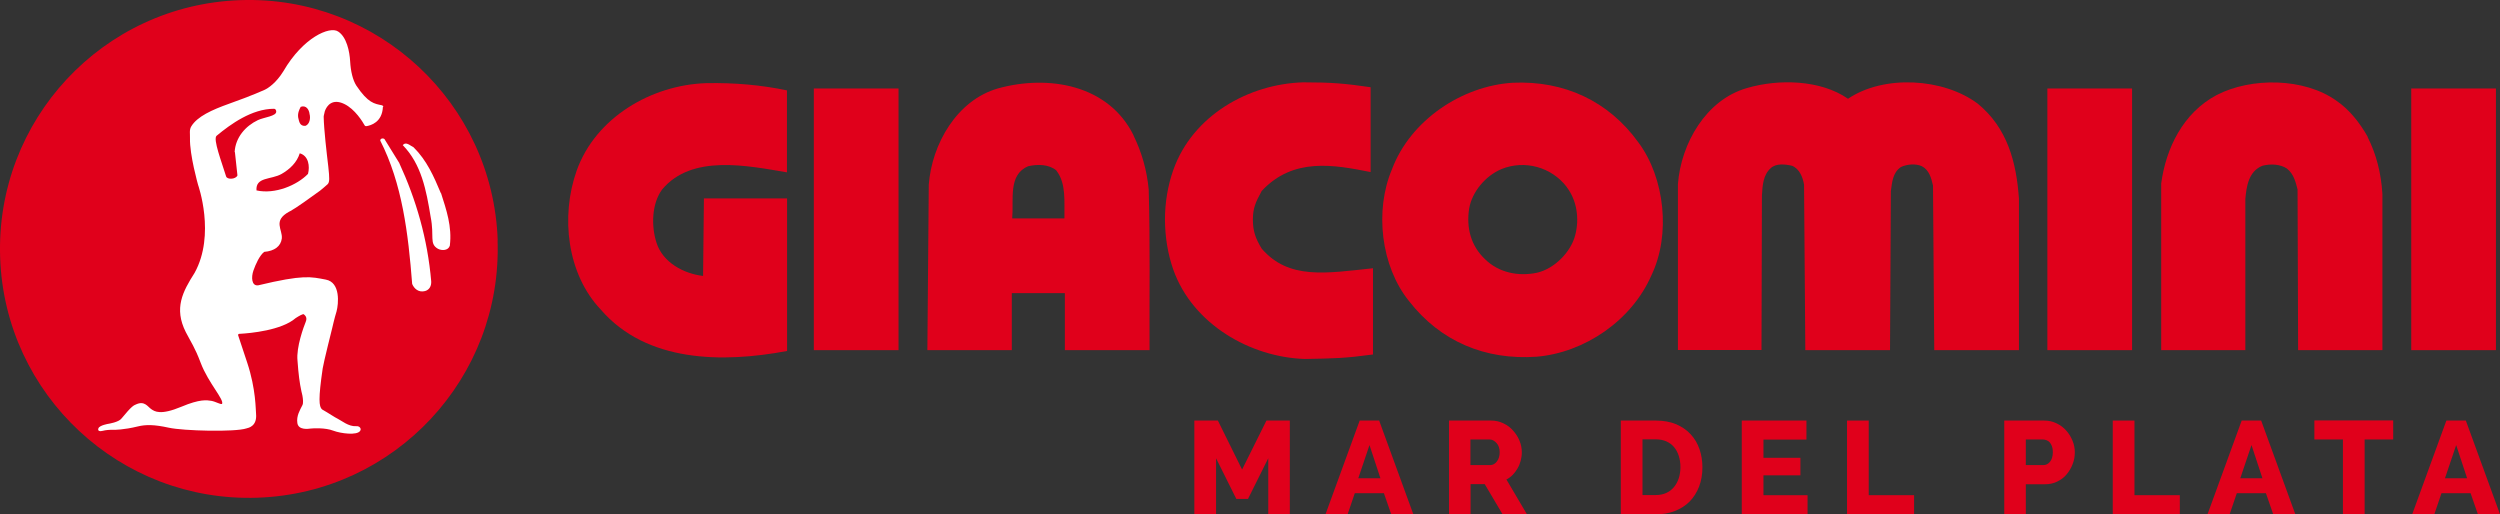
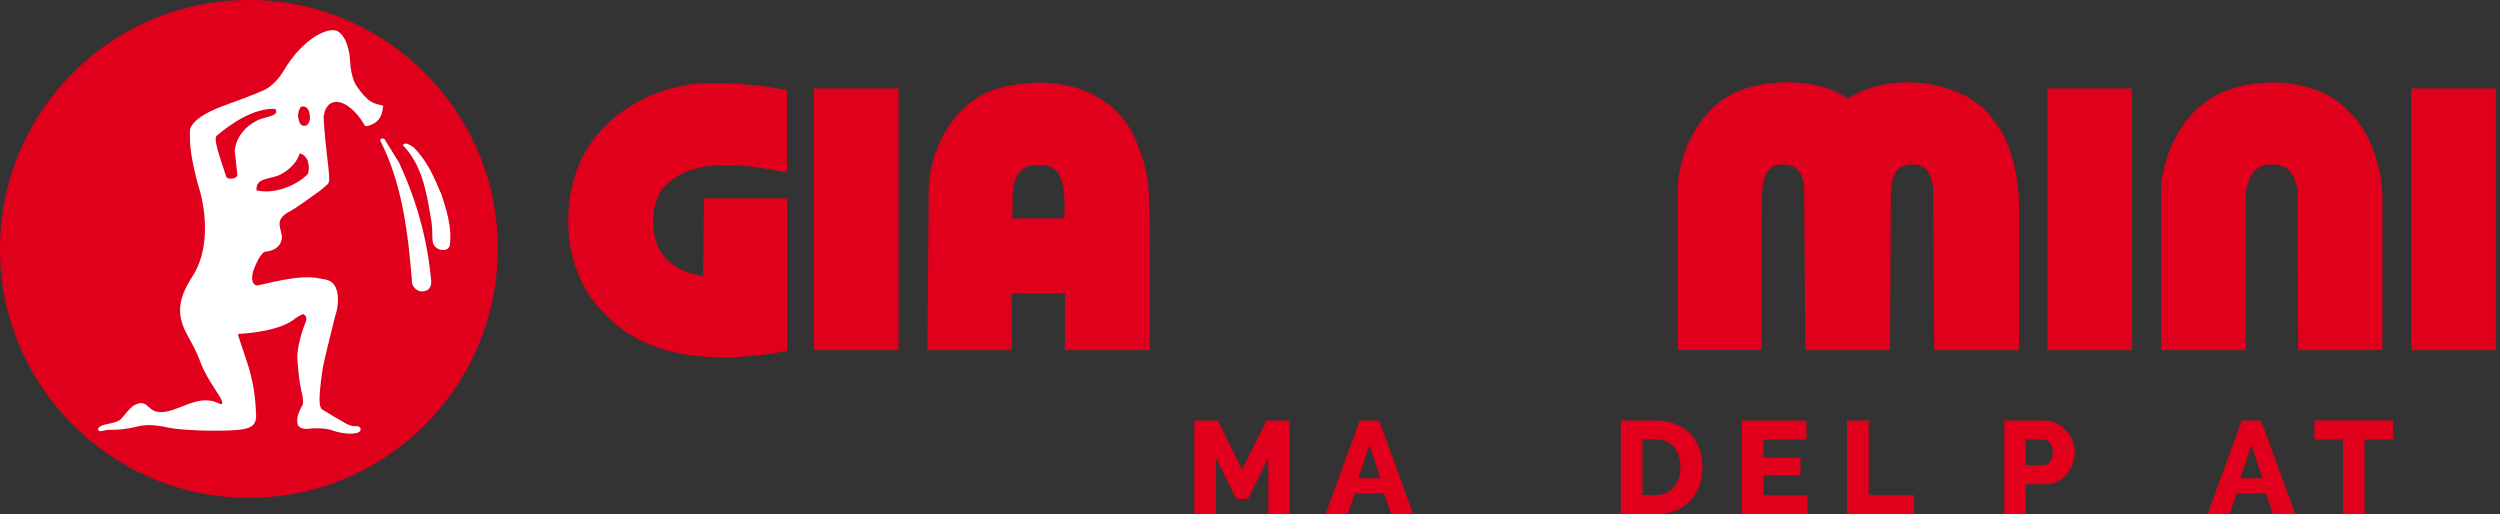
<svg xmlns="http://www.w3.org/2000/svg" id="Capa_2" data-name="Capa 2" viewBox="0 0 178.57 36.73">
  <rect x="0" y="0" width="178.57" height="36.73" fill="#333333" stroke="none" />
  <defs>
    <style>
      .cls-1, .cls-2 {
        fill: #fff;
      }

      .cls-2, .cls-3 {
        fill-rule: evenodd;
      }

      .cls-3, .cls-4 {
        fill: #e0001b;
      }
    </style>
  </defs>
  <g id="Design">
    <g>
      <g>
        <path class="cls-4" d="M56.21,6.46v5.85c-2.85-.48-6.81-1.31-8.92,1.23-.74,1.01-.78,2.6-.4,3.79.45,1.43,1.96,2.22,3.33,2.38l.06-5.54h5.94v10.9c-4.63.87-10.05.82-13.31-2.96-2.41-2.54-2.88-6.65-1.72-9.92,1.36-3.81,5.35-6.12,9.24-6.25,2.02-.04,3.95.13,5.8.52" />
        <rect class="cls-4" x="58.13" y="6.32" width="6.05" height="18.69" />
        <path class="cls-4" d="M131.99,7.06c2.57-1.74,6.82-1.49,9.27.34,2.13,1.74,2.77,4.2,2.95,6.8v10.81h-6.05l-.09-11.76c-.12-.52-.27-1.11-.8-1.38-.44-.2-1.07-.14-1.49.06-.59.4-.63,1.08-.72,1.72l-.06,11.36h-6.05l-.09-11.82c-.09-.53-.32-1.13-.86-1.35-.47-.11-1.14-.19-1.52.17-.55.49-.59,1.25-.63,1.98l-.03,11.01h-5.97v-11.85c.22-2.88,1.99-6.02,4.93-6.86,2.28-.67,5.25-.59,7.2.75" />
        <rect class="cls-4" x="146.24" y="6.32" width="6.05" height="18.69" />
        <path class="cls-4" d="M169.11,9.78c.63,1.24.97,2.6,1.06,4.07v11.16h-6.02l-.04-11.48c-.14-.54-.27-1.1-.76-1.49-.47-.32-1.18-.35-1.75-.2-.98.39-1.14,1.46-1.22,2.38v10.79s-6.01,0-6.01,0v-11.91c.34-2.5,1.55-5.03,3.96-6.31,2.47-1.28,6.25-1.24,8.55.4.96.65,1.71,1.64,2.24,2.58" />
        <rect class="cls-4" x="172.23" y="6.32" width="6.05" height="18.69" />
-         <path class="cls-3" d="M117.04,10.19c1.87,2.52,2.31,6.58.92,9.47-1.41,3.24-4.78,5.53-8.21,5.82-3.66.25-6.86-1.08-9.12-3.99-1.99-2.48-2.46-6.44-1.2-9.41,1.32-3.5,5-5.95,8.63-6.17,3.65-.16,6.83,1.29,8.98,4.28M111.91,13.37c.72.93.92,2.26.6,3.44-.31,1.21-1.5,2.39-2.72,2.67-1.33.28-2.73,0-3.7-.95-1.02-.95-1.37-2.25-1.15-3.64.21-1.2,1.17-2.33,2.3-2.81,1.66-.68,3.59-.15,4.68,1.29" />
        <path class="cls-3" d="M75.46,12.19c.71.93.55,2.2.57,3.41h-3.73c.12-1.35-.31-3.13,1.15-3.73.67-.15,1.48-.14,2.01.31M80.96,9.67c.59,1.2.96,2.48,1.09,3.87.11,3.79.04,7.65.06,11.47h-6.05v-4.07h-3.79v4.07h-6.03l.1-11.82c.22-2.89,2-6.04,4.96-6.88,3.6-.99,7.88-.26,9.67,3.36" />
-         <path class="cls-4" d="M89.49,15.67c0,.82.18,1.35.63,2.09,1.93,2.23,4.57,1.76,7.95,1.4v6.16c-2.09.28-2.78.28-4.86.32-3.91-.12-8.02-2.49-9.4-6.37-.4-1.13-.59-2.35-.6-3.57,0-1.22.2-2.44.6-3.57,1.38-3.88,5.36-6.13,9.27-6.25,2.09,0,3.02.09,4.82.35v6.06c-2.61-.52-5.53-1.07-7.78,1.35-.45.84-.62,1.21-.63,2.03" />
        <path class="cls-4" d="M35.55,17.16C35.21,7.35,26.97-.33,17.16.01,7.34.35-.33,8.58.01,18.4c.34,9.81,8.58,17.49,18.39,17.15,9.81-.34,17.49-8.57,17.14-18.39" />
        <path class="cls-2" d="M31.5,13.79c.38,1.19.8,2.39.63,3.76-.11.35-.56.37-.85.22-.64-.37-.24-.87-.52-2.28-.31-1.9-.66-3.76-1.99-5.12.23-.29.53.04.77.15.95.94,1.45,2.09,1.95,3.28M28.52,11.65c1.21,2.62,2.02,5.42,2.28,8.44.02.33-.12.61-.44.7-.46.12-.78-.17-.92-.51-.28-3.61-.71-7.16-2.28-10.24,0-.15.19-.19.3-.11l1.07,1.73Z" />
        <path class="cls-1" d="M27.38,7.63s0-.08-.1-.11c-.53-.11-.99-.15-1.83-1.41-.25-.39-.4-1.02-.44-1.73-.04-.71-.25-1.74-.86-2.13-.6-.4-2.51.43-3.91,2.84-.5.81-1.07,1.21-1.37,1.34,0,0-.85.39-2.51.98-1.23.44-2.27.91-2.7,1.62-.15.25-.08.52-.09.84-.03,1.2.58,3.34.58,3.34,0,0,1.26,3.55-.25,6.28-.85,1.34-1.49,2.52-.63,4.23.38.74.64,1.07,1.07,2.21.54,1.42,1.69,2.62,1.52,2.92-.1.06-.46-.17-.77-.22s-.8-.14-2.13.42c-1.51.63-1.91.34-2.16.17-.25-.17-.47-.61-1.07-.34-.19.08-.31.11-1.05,1.01-.2.27-.93.38-.93.38,0,0-.63.1-.72.32-.08.22.13.23.32.18.19-.05.46-.08.81-.07,0,0,.66.01,1.68-.24.57-.14,1.17-.14,2.22.09,1.05.23,4.74.32,5.54.05.16-.04.77-.16.69-1.04-.03-.25,0-1.75-.63-3.65-.42-1.28-.59-1.78-.65-1.96-.01-.04,0-.1.1-.11.03,0,.05,0,.07,0,.69-.04,2.93-.24,3.94-1.12.23-.15.53-.32.58-.27.05.05.28.19.14.53-.14.34-.69,1.82-.59,2.78.07.98.15,1.59.28,2.19.02.1.04.2.07.3.04.23.08.54,0,.69,0,0,0,.01-.01.02-.16.32-.43.75-.35,1.26.08.52.79.41.95.39.16-.02,1.05-.07,1.61.15.56.21,1.7.35,1.92.02.12-.15-.03-.37-.29-.34-.52.04-1.06-.41-1.29-.52-.23-.11-.6-.37-1.14-.68-.22-.2-.27-.74.05-2.93.06-.41.68-2.88.68-2.88,0,0,.16-.71.31-1.19.14-.53.3-2.07-.77-2.27-1.07-.2-1.58-.37-4.83.41-.48.06-.5-.59-.34-1.05.16-.46.44-1.08.77-1.34.74-.06,1.19-.4,1.26-.96.06-.65-.66-1.26.52-1.91,0,0,.04-.02.1-.05.38-.2,1.45-.97,2.11-1.45.07-.05.49-.41.54-.46.15-.15.14-.42.05-1.26-.12-1.02-.31-2.6-.33-3.57.01-.07.02-.14.04-.2,0,0,0,0,0,0,.01-.06.03-.12.04-.18h0c.14-.41.54-.93,1.38-.53.78.37,1.33,1.29,1.47,1.54,0,0,0,0,0,0,0,.01.04.06.13.05.3-.05,1.12-.27,1.17-1.37h0ZM16.78,10.87l.18,1.66c-.12.29-.74.31-.81.07-.32-1.04-.95-2.67-.68-2.9,1.01-.84,2.53-1.93,4.1-1.93,0,0,.14-.01.16.19.03.34-.86.41-1.31.62-.88.42-1.6,1.23-1.66,2.28M22,12.42c-.77.8-2.35,1.48-3.68,1.18-.07-.98,1.05-.75,1.8-1.18.59-.34,1.09-.82,1.29-1.47.64.18.73.94.59,1.47M21.82,8.99c-.4.03-.45-.28-.52-.59-.05-.3.07-.57.18-.77.4-.14.6.22.63.51.09.31,0,.75-.3.85" />
      </g>
      <g>
        <path class="cls-4" d="M90.59,36.73v-4l-1.45,2.91h-.83l-1.45-2.91v4h-1.55v-6.69h1.68l1.73,3.5,1.74-3.5h1.67v6.69h-1.55Z" />
        <path class="cls-4" d="M97.12,30.04h1.39l2.44,6.69h-1.58l-.52-1.5h-2.08l-.51,1.5h-1.58l2.44-6.69ZM98.6,34.16l-.78-2.37-.8,2.37h1.58Z" />
-         <path class="cls-4" d="M103.5,36.73v-6.69h3.02c.31,0,.6.07.87.2.27.13.5.3.69.52.19.21.35.46.46.73.11.27.16.54.16.82,0,.21-.03.41-.08.6-.05.19-.12.37-.22.54s-.21.32-.34.46c-.14.14-.29.25-.46.34l1.47,2.49h-1.74l-1.28-2.16h-1.01v2.16h-1.55ZM105.04,33.22h1.41c.18,0,.34-.09.47-.26.13-.17.2-.39.2-.66s-.08-.5-.23-.66c-.15-.16-.31-.25-.49-.25h-1.37v1.83Z" />
        <path class="cls-4" d="M115.77,36.73v-6.69h2.5c.55,0,1.04.09,1.45.26.41.18.76.41,1.04.72.28.3.49.65.63,1.06.14.4.21.84.21,1.3,0,.51-.08.97-.24,1.38-.16.41-.38.76-.67,1.06-.29.29-.64.52-1.06.68-.41.16-.87.24-1.37.24h-2.5ZM120.03,33.37c0-.3-.04-.56-.12-.81s-.19-.45-.34-.63c-.15-.18-.34-.31-.56-.41-.22-.09-.47-.14-.74-.14h-.95v3.98h.95c.28,0,.53-.05.75-.15.22-.1.4-.24.55-.42.15-.18.26-.39.34-.63s.12-.51.12-.8Z" />
        <path class="cls-4" d="M129.11,35.37v1.36h-4.7v-6.69h4.62v1.36h-3.07v1.3h2.64v1.25h-2.64v1.42h3.16Z" />
        <path class="cls-4" d="M131.93,36.73v-6.69h1.55v5.33h3.24v1.36h-4.79Z" />
        <path class="cls-4" d="M143.16,36.73v-6.69h2.86c.32,0,.61.07.88.2.27.13.5.3.69.52.19.21.34.46.45.73.11.27.16.54.16.82,0,.3-.05.58-.16.85-.1.27-.25.51-.43.73s-.41.38-.67.51c-.26.13-.56.19-.88.19h-1.36v2.16h-1.55ZM144.7,33.22h1.26c.18,0,.34-.08.47-.24.13-.16.2-.39.2-.69,0-.16-.02-.29-.06-.41-.04-.11-.1-.21-.16-.28-.07-.08-.15-.13-.24-.16-.09-.03-.18-.05-.26-.05h-1.21v1.83Z" />
-         <path class="cls-4" d="M150.91,36.73v-6.69h1.55v5.33h3.24v1.36h-4.79Z" />
        <path class="cls-4" d="M160.12,30.04h1.39l2.44,6.69h-1.58l-.52-1.5h-2.08l-.51,1.5h-1.58l2.44-6.69ZM161.6,34.16l-.78-2.37-.8,2.37h1.58Z" />
        <path class="cls-4" d="M170.94,31.39h-2.04v5.33h-1.55v-5.33h-2.04v-1.36h5.63v1.36Z" />
-         <path class="cls-4" d="M174.74,30.04h1.39l2.44,6.69h-1.58l-.52-1.5h-2.08l-.51,1.5h-1.58l2.44-6.69ZM176.22,34.16l-.78-2.37-.8,2.37h1.58Z" />
      </g>
    </g>
  </g>
</svg>